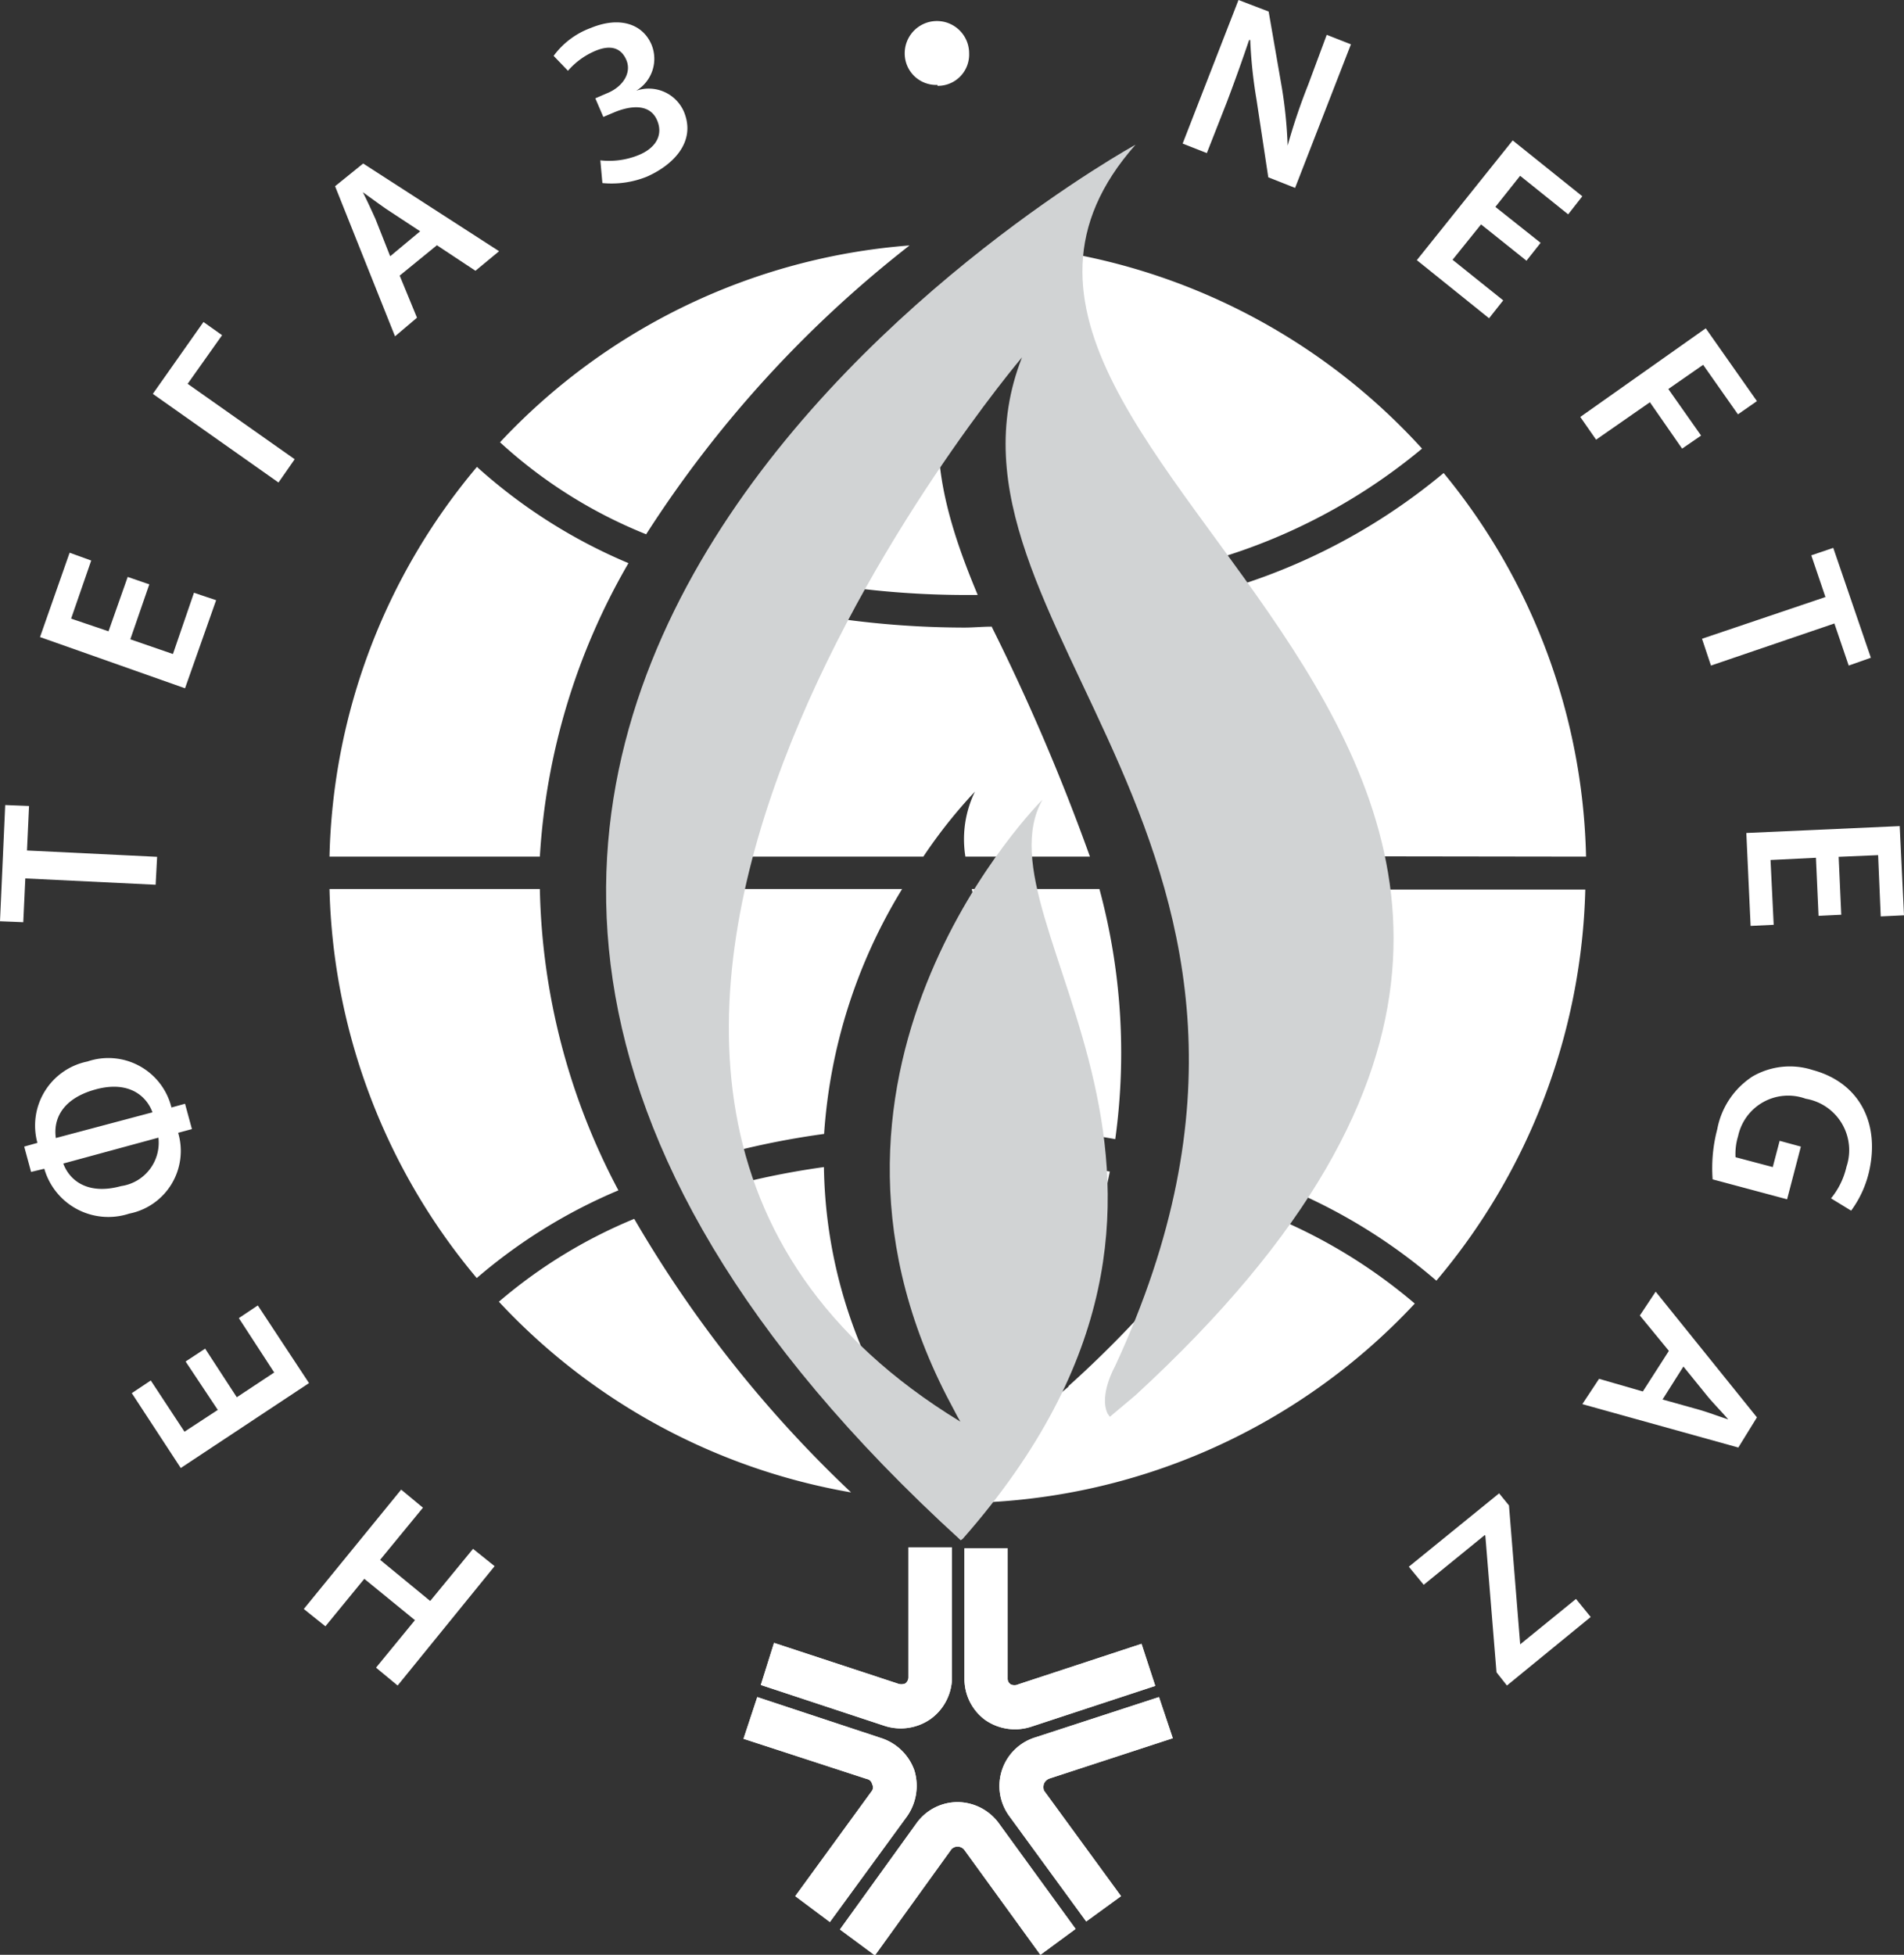
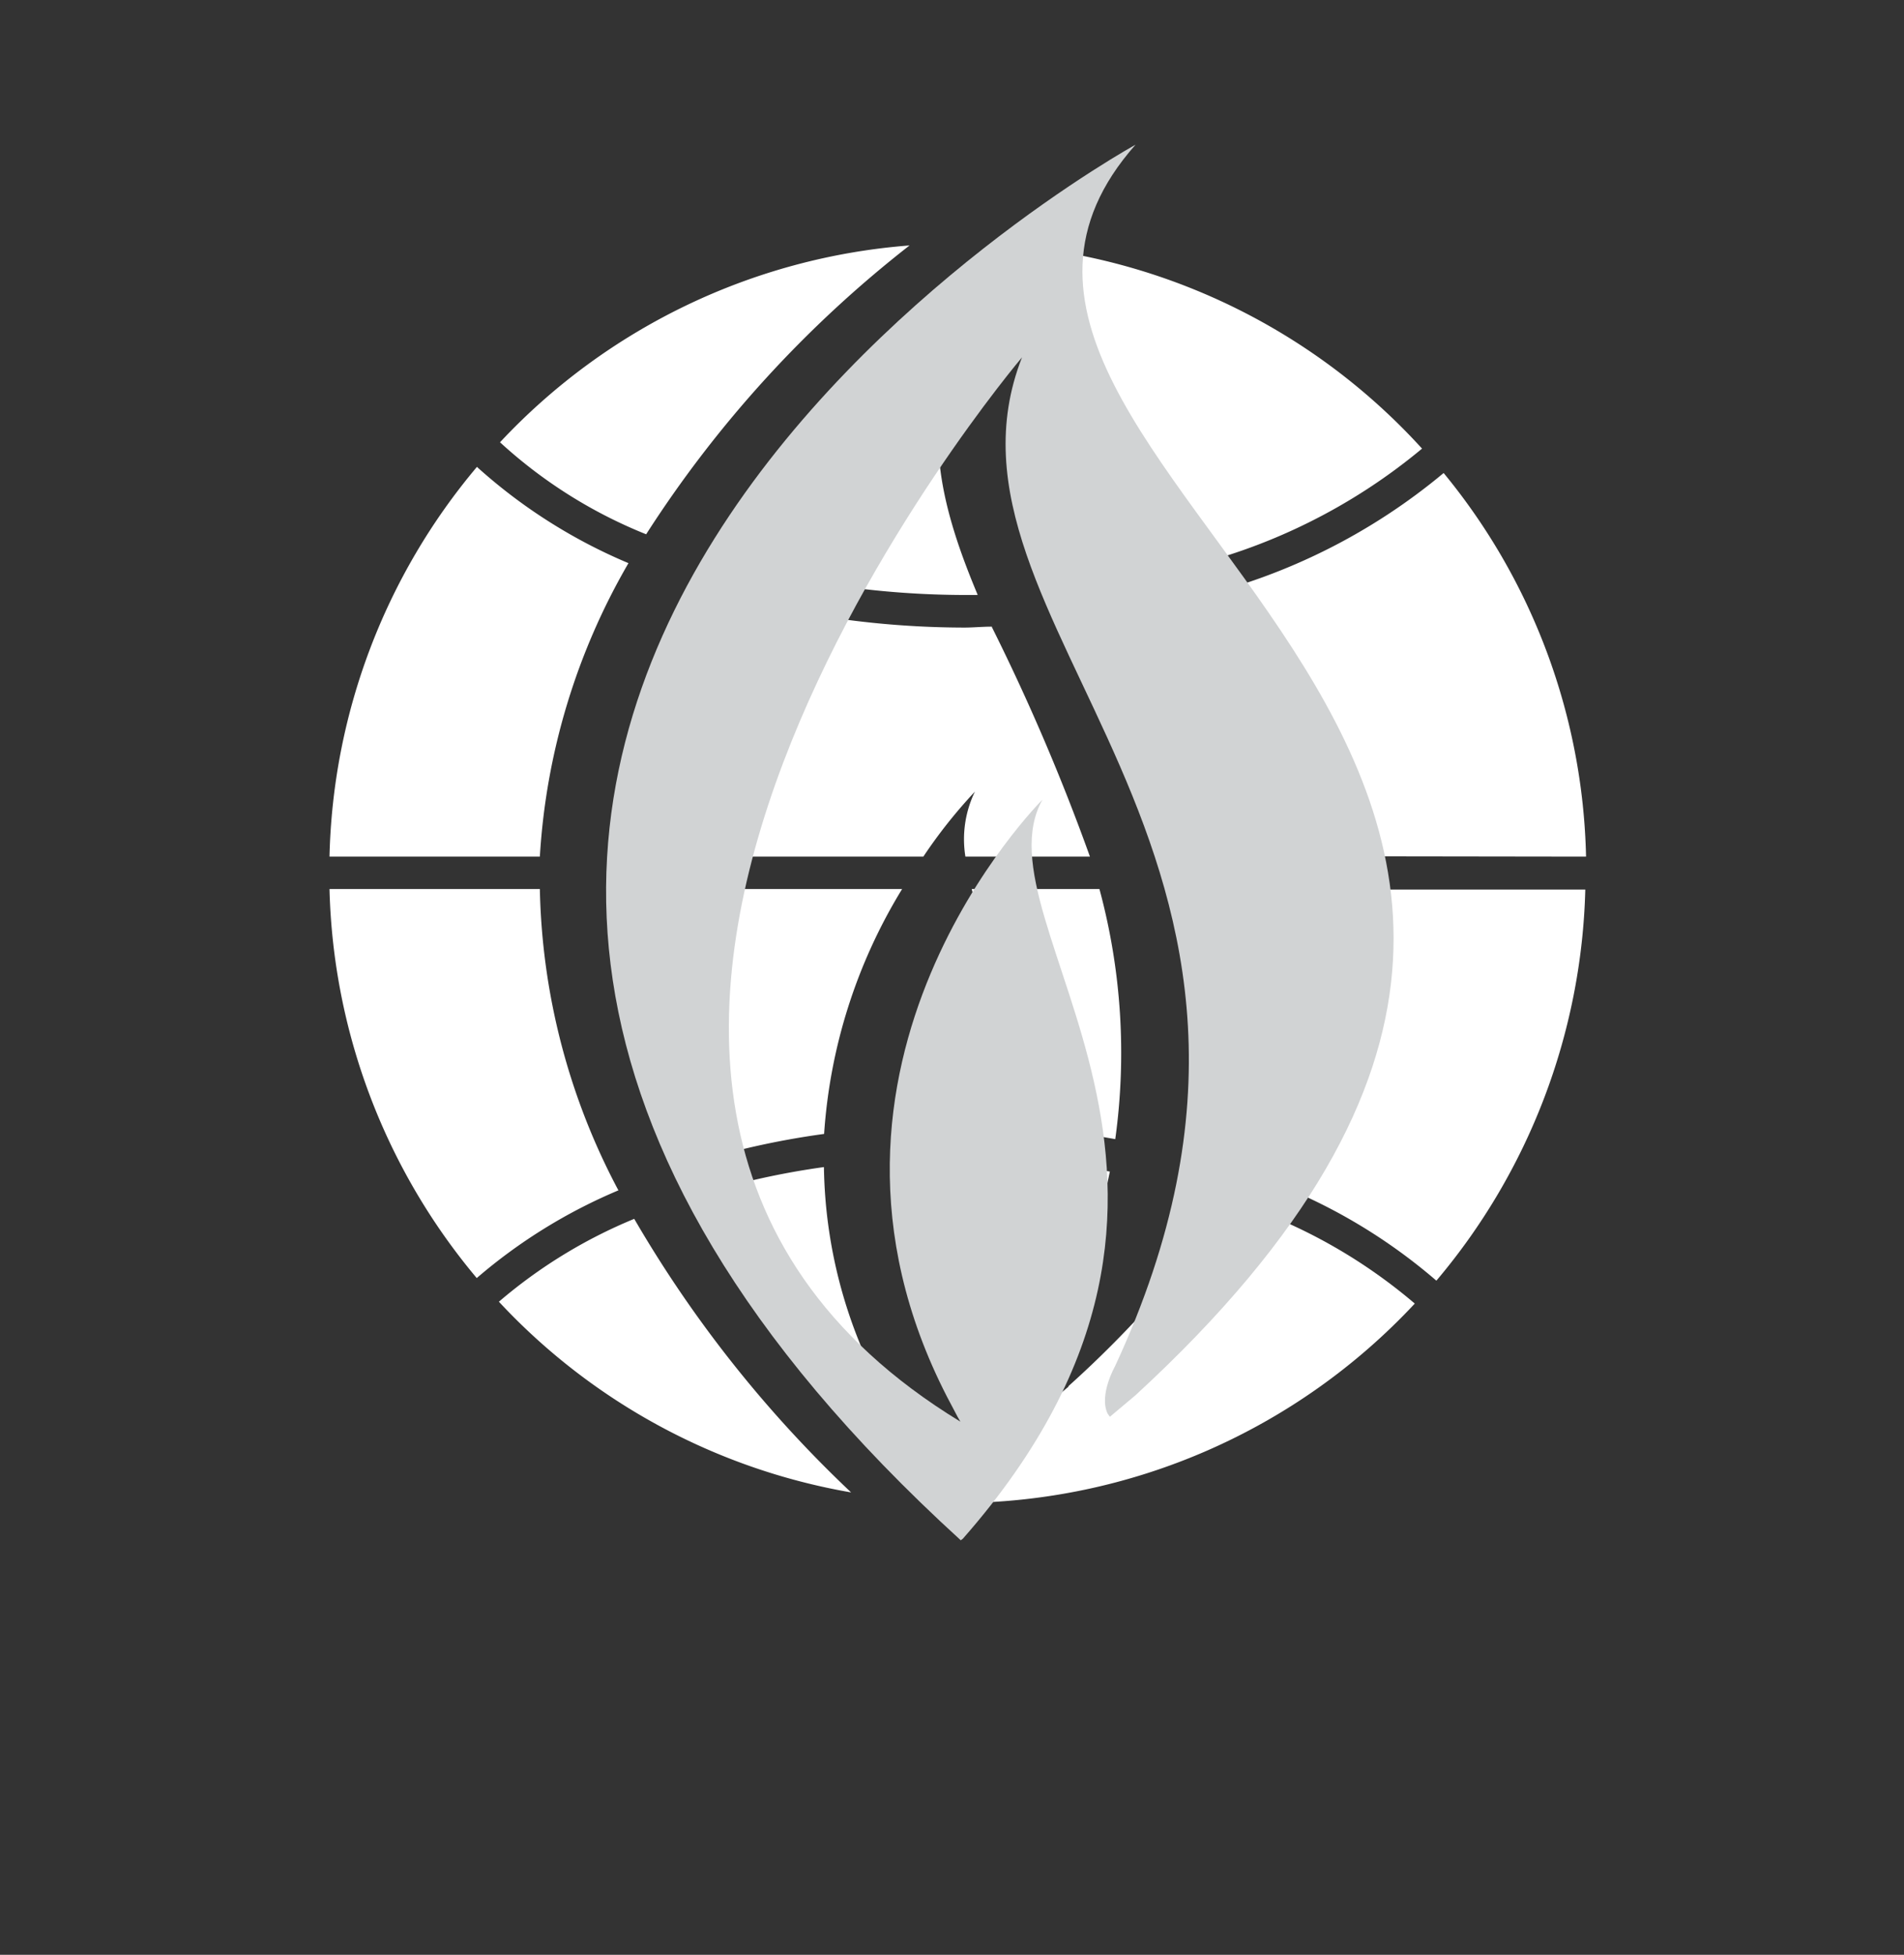
<svg xmlns="http://www.w3.org/2000/svg" viewBox="0 0 102.28 104.97">
  <rect x="0" y="0" width="102.28" height="104.97" fill="#333333" stroke="none" />
  <defs>
    <style>.cls-1,.cls-2{fill:#fff}.cls-1{fill-rule:evenodd}</style>
  </defs>
  <g id="Слой_2" data-name="Слой 2">
    <g id="Слой_1-2" data-name="Слой 1">
-       <path class="cls-1" d="M40.87 90.48l6.6 2.18A2.8 2.8 0 0050 92.3a2.77 2.77 0 001.14-2.21v-7H48.8v7a.42.42 0 01-.17.31.55.55 0 01-.42 0l-6.63-2.18zM61.32 88.27l-6.63 2.18a.46.46 0 01-.39 0 .35.35 0 01-.17-.31v-7h-2.32v7a2.73 2.73 0 001.1 2.21 2.8 2.8 0 002.52.36l6.63-2.18zM57.78 103.58l-4.1-5.64a2.77 2.77 0 00-2.24-1.17 2.72 2.72 0 00-2.21 1.14l-4.11 5.7L47 105l4.11-5.7a.46.46 0 01.71.06l4.07 5.61zM62.26 91.13l-6.63 2.16a2.73 2.73 0 00-1.42 4.22l4.14 5.67 1.87-1.36-4.14-5.67a.59.59 0 010-.37.51.51 0 01.31-.28L63 93.34zM39.94 93.37l6.63 2.16a.35.35 0 01.28.28.34.34 0 010 .34l-4.13 5.67 1.86 1.39 4.14-5.67a2.85 2.85 0 00.4-2.47 2.81 2.81 0 00-1.82-1.75l-6.62-2.19z" />
-       <path class="cls-2" d="M20.2 89.55L22.29 87l-2.72-2.22-2.09 2.55-1.16-.93 5.23-6.41 1.17.97-2.3 2.8 2.69 2.21 2.3-2.8 1.16.93-5.21 6.41-1.16-.96zM11.02 72.42l1.7 2.61 2.01-1.33-1.9-2.92 1.02-.68 2.75 4.17-6.89 4.56-2.63-4.02 1.02-.68 1.81 2.75 1.79-1.17-1.73-2.6 1.05-.69zM3.4 62.48c.31.85 1.25 1.72 3.11 1.21a2.35 2.35 0 002-2.6zm4.79-2.75c-.32-.88-1.28-1.73-3.09-1.22s-2.24 1.64-2.1 2.6zM1.3 61.57l.71-.2A3.51 3.51 0 014.7 57a3.49 3.49 0 014.51 2.47l.73-.2.37 1.36-.74.2a3.43 3.43 0 01-2.63 4.34 3.58 3.58 0 01-4.56-2.41l-.71.17zM1.36 47.17l-.11 2.35L0 49.47l.28-6.24 1.28.05-.11 2.39 6.99.34-.08 1.5-7-.34zM8.02 31.38L7 34.33l2.29.79 1.13-3.29 1.19.4-1.67 4.73-7.79-2.75 1.59-4.53 1.16.42-1.08 3.12 2.01.68 1.03-2.92 1.16.4zM10.93 17.29l1 .71-1.85 2.61 5.75 4.05-.87 1.25-6.75-4.76 2.72-3.86zM22.57 12.42l-1.78-1.17c-.45-.31-.91-.65-1.3-.93.23.45.48 1 .68 1.44l.79 2zm-1.1 2.38l.93 2.26-1.18 1L18 10l1.51-1.22 7.3 4.71-1.27 1.05-2.07-1.37zM29.74 3a4.32 4.32 0 012-1.5c1.53-.63 2.78-.23 3.26.9a2 2 0 01-.82 2.47A2.06 2.06 0 0136.74 6c.68 1.65-.63 2.89-2 3.49a5.08 5.08 0 01-2.38.34l-.11-1.22a4.21 4.21 0 002-.26c1-.39 1.36-1.1 1.07-1.84-.39-1-1.5-.82-2.32-.48l-.59.25-.43-1 .6-.26c.87-.34 1.36-1.1 1.07-1.79s-.88-.82-1.64-.51a4 4 0 00-1.5 1.08zM50.36 4.56a1.69 1.69 0 01-1.76-1.7 1.73 1.73 0 113.46 0 1.68 1.68 0 01-1.7 1.75zM63.53 7.71l3-7.71 1.62.62.71 4.09a24.26 24.26 0 01.31 3.11 32.14 32.14 0 011.1-3.26l1-2.69 1.3.51-3 7.71-1.44-.57-.63-4.16a25.55 25.55 0 01-.34-3.21h-.06c-.34 1-.71 2.05-1.19 3.32l-1.08 2.75zM82 14l-2.44-1.95-1.53 1.9 2.72 2.18-.76.96-3.88-3.12 5.15-6.43 3.74 3-.76.97-2.58-2.07-1.33 1.67 2.43 1.93L82 14zM91.63 17.63l2.75 3.91-1.02.71-1.87-2.66-1.87 1.3 1.76 2.5-1.02.7-1.73-2.49-2.89 2.01-.85-1.22 6.74-4.76zM98.06 32.06l-.76-2.24 1.18-.4 2.02 5.9-1.19.42-.77-2.26-6.63 2.26-.48-1.44 6.63-2.24zM97.69 49.18l-.14-3.12-2.44.12.17 3.48-1.24.06-.23-4.99 8.24-.37.23 4.79-1.25.06-.14-3.29-2.12.09.14 3.11-1.22.06zM92 63.33a8.22 8.22 0 01.25-2.7 4.32 4.32 0 011.9-2.83 4 4 0 013.23-.34c2.52.68 3.65 2.89 3 5.55a5.68 5.68 0 01-.94 2l-1.08-.66a4.12 4.12 0 00.83-1.7A2.8 2.8 0 0097 59a2.75 2.75 0 00-3.63 2 3.29 3.29 0 00-.14 1.14l2 .53.37-1.41 1.14.31L96 64.4zM89.31 75.15l2 .56c.51.15 1 .34 1.53.51-.32-.37-.74-.8-1.08-1.2l-1.33-1.64zm.34-2.61l-1.56-1.9.85-1.28 5.44 6.75-1 1.62L85 75.4l.9-1.36 2.35.68zM81.06 80.84l.6 7.43v.03l3-2.44.79.97-4.5 3.68-.56-.71-.6-7.34-.03-.03-3.28 2.67-.8-.97 4.85-3.94.53.65z" />
-       <path class="cls-1" d="M40.87 90.48l6.6 2.18A2.8 2.8 0 0050 92.3a2.77 2.77 0 001.14-2.21v-7H48.8v7a.42.42 0 01-.17.31.55.55 0 01-.42 0l-6.63-2.18zM61.32 88.27l-6.63 2.18a.46.46 0 01-.39 0 .35.35 0 01-.17-.31v-7h-2.32v7a2.73 2.73 0 001.1 2.21 2.8 2.8 0 002.52.36l6.63-2.18zM57.78 103.58l-4.1-5.64a2.77 2.77 0 00-2.24-1.17 2.72 2.72 0 00-2.21 1.14l-4.11 5.7L47 105l4.11-5.7a.46.46 0 01.71.06l4.07 5.61zM62.26 91.13l-6.63 2.16a2.73 2.73 0 00-1.42 4.22l4.14 5.67 1.87-1.36-4.14-5.67a.59.59 0 010-.37.51.51 0 01.31-.28L63 93.34zM39.94 93.37l6.63 2.16a.35.35 0 01.28.28.34.34 0 010 .34l-4.13 5.67 1.86 1.39 4.14-5.67a2.85 2.85 0 00.4-2.47 2.81 2.81 0 00-1.82-1.75l-6.62-2.19z" />
      <path class="cls-2" d="M48 75.91l-.14-.25-.54-1.11a26.08 26.08 0 01-3.06-11.88 42.57 42.57 0 00-6.85 1.53c1.79 4.37 5.13 8.37 10.59 11.71zM26.8 69.9a33.68 33.68 0 0018.92 10.24 65.37 65.37 0 01-11.65-14.69 26.91 26.91 0 00-7.27 4.45zM57.39 74.47L56 75.63l-.14-.17c-.46-1 .42-2.55.42-2.55a44.2 44.2 0 003.34-10c-1.24-.2-2.49-.37-3.76-.48.31 5.3-1 11.4-6.41 18.17.68 0 1.34.11 2 .11A33.69 33.69 0 0076 70a28.64 28.64 0 00-9.82-5.47 58.41 58.41 0 01-8.78 9.9zM17.7 47.74a33.78 33.78 0 007.91 20.89 28.75 28.75 0 017.61-4.71A35.91 35.91 0 0129 47.74zM36.77 62.59a43.68 43.68 0 017.5-1.7 28.84 28.84 0 014.19-13.15H36.31a28.64 28.64 0 00.46 14.85zM67.16 63.07a29.91 29.91 0 0110 5.7 33.86 33.86 0 008-21h-14c.48 4.62-.51 9.66-4 15.33zM59.06 47.74H52.2c.85 3.45 2.83 7.76 3.49 12.86 1.44.12 2.83.32 4.22.57a33.73 33.73 0 00-.85-13.43zM48.86 13.18a33.64 33.64 0 00-22 10.57 25.8 25.8 0 007.85 4.94 62.36 62.36 0 0114.15-15.51zM52.51 31.92c-1.89-4.51-3-8.73-1.21-13.18a85.64 85.64 0 00-8.39 12.36 48.16 48.16 0 008.9.85h.7zM63.22 30.56a31.18 31.18 0 0013.17-6.47 33.69 33.69 0 00-21.81-10.88c-.54 5.5 4.11 11 8.64 17.35zM25.63 25.06A33.67 33.67 0 0017.7 46H29a35.55 35.55 0 014.76-15.76 28.8 28.8 0 01-8.13-5.16zM85.2 46a33.55 33.55 0 00-7.65-20.6 32.57 32.57 0 01-13.25 6.66c2.91 4.22 5.63 8.79 6.6 13.92zM53.28 33.65c-.51 0-1 .05-1.47.05a49.06 49.06 0 01-9.78-1A60 60 0 0036.74 46H49.6a27.07 27.07 0 012.77-3.49 5.86 5.86 0 00-.51 3.49h6.69a113.34 113.34 0 00-5.27-12.33z" />
      <path d="M51.44 76.08L50.87 75C41.69 57.15 56 42.94 56 42.94c-3.77 6.69 12.58 20.53-4.28 39.69l-.11.08C3.82 39.17 61 7.77 61 7.77 45.69 25.06 98.77 40.2 61 74.92l-1.38 1.16-.12-.17c-.48-1 .4-2.55.4-2.55 13-28-10.62-39.83-5-54.17 0 0-33.11 39-3.31 57.15z" fill="#D1D3D4" fill-rule="evenodd" />
    </g>
  </g>
</svg>